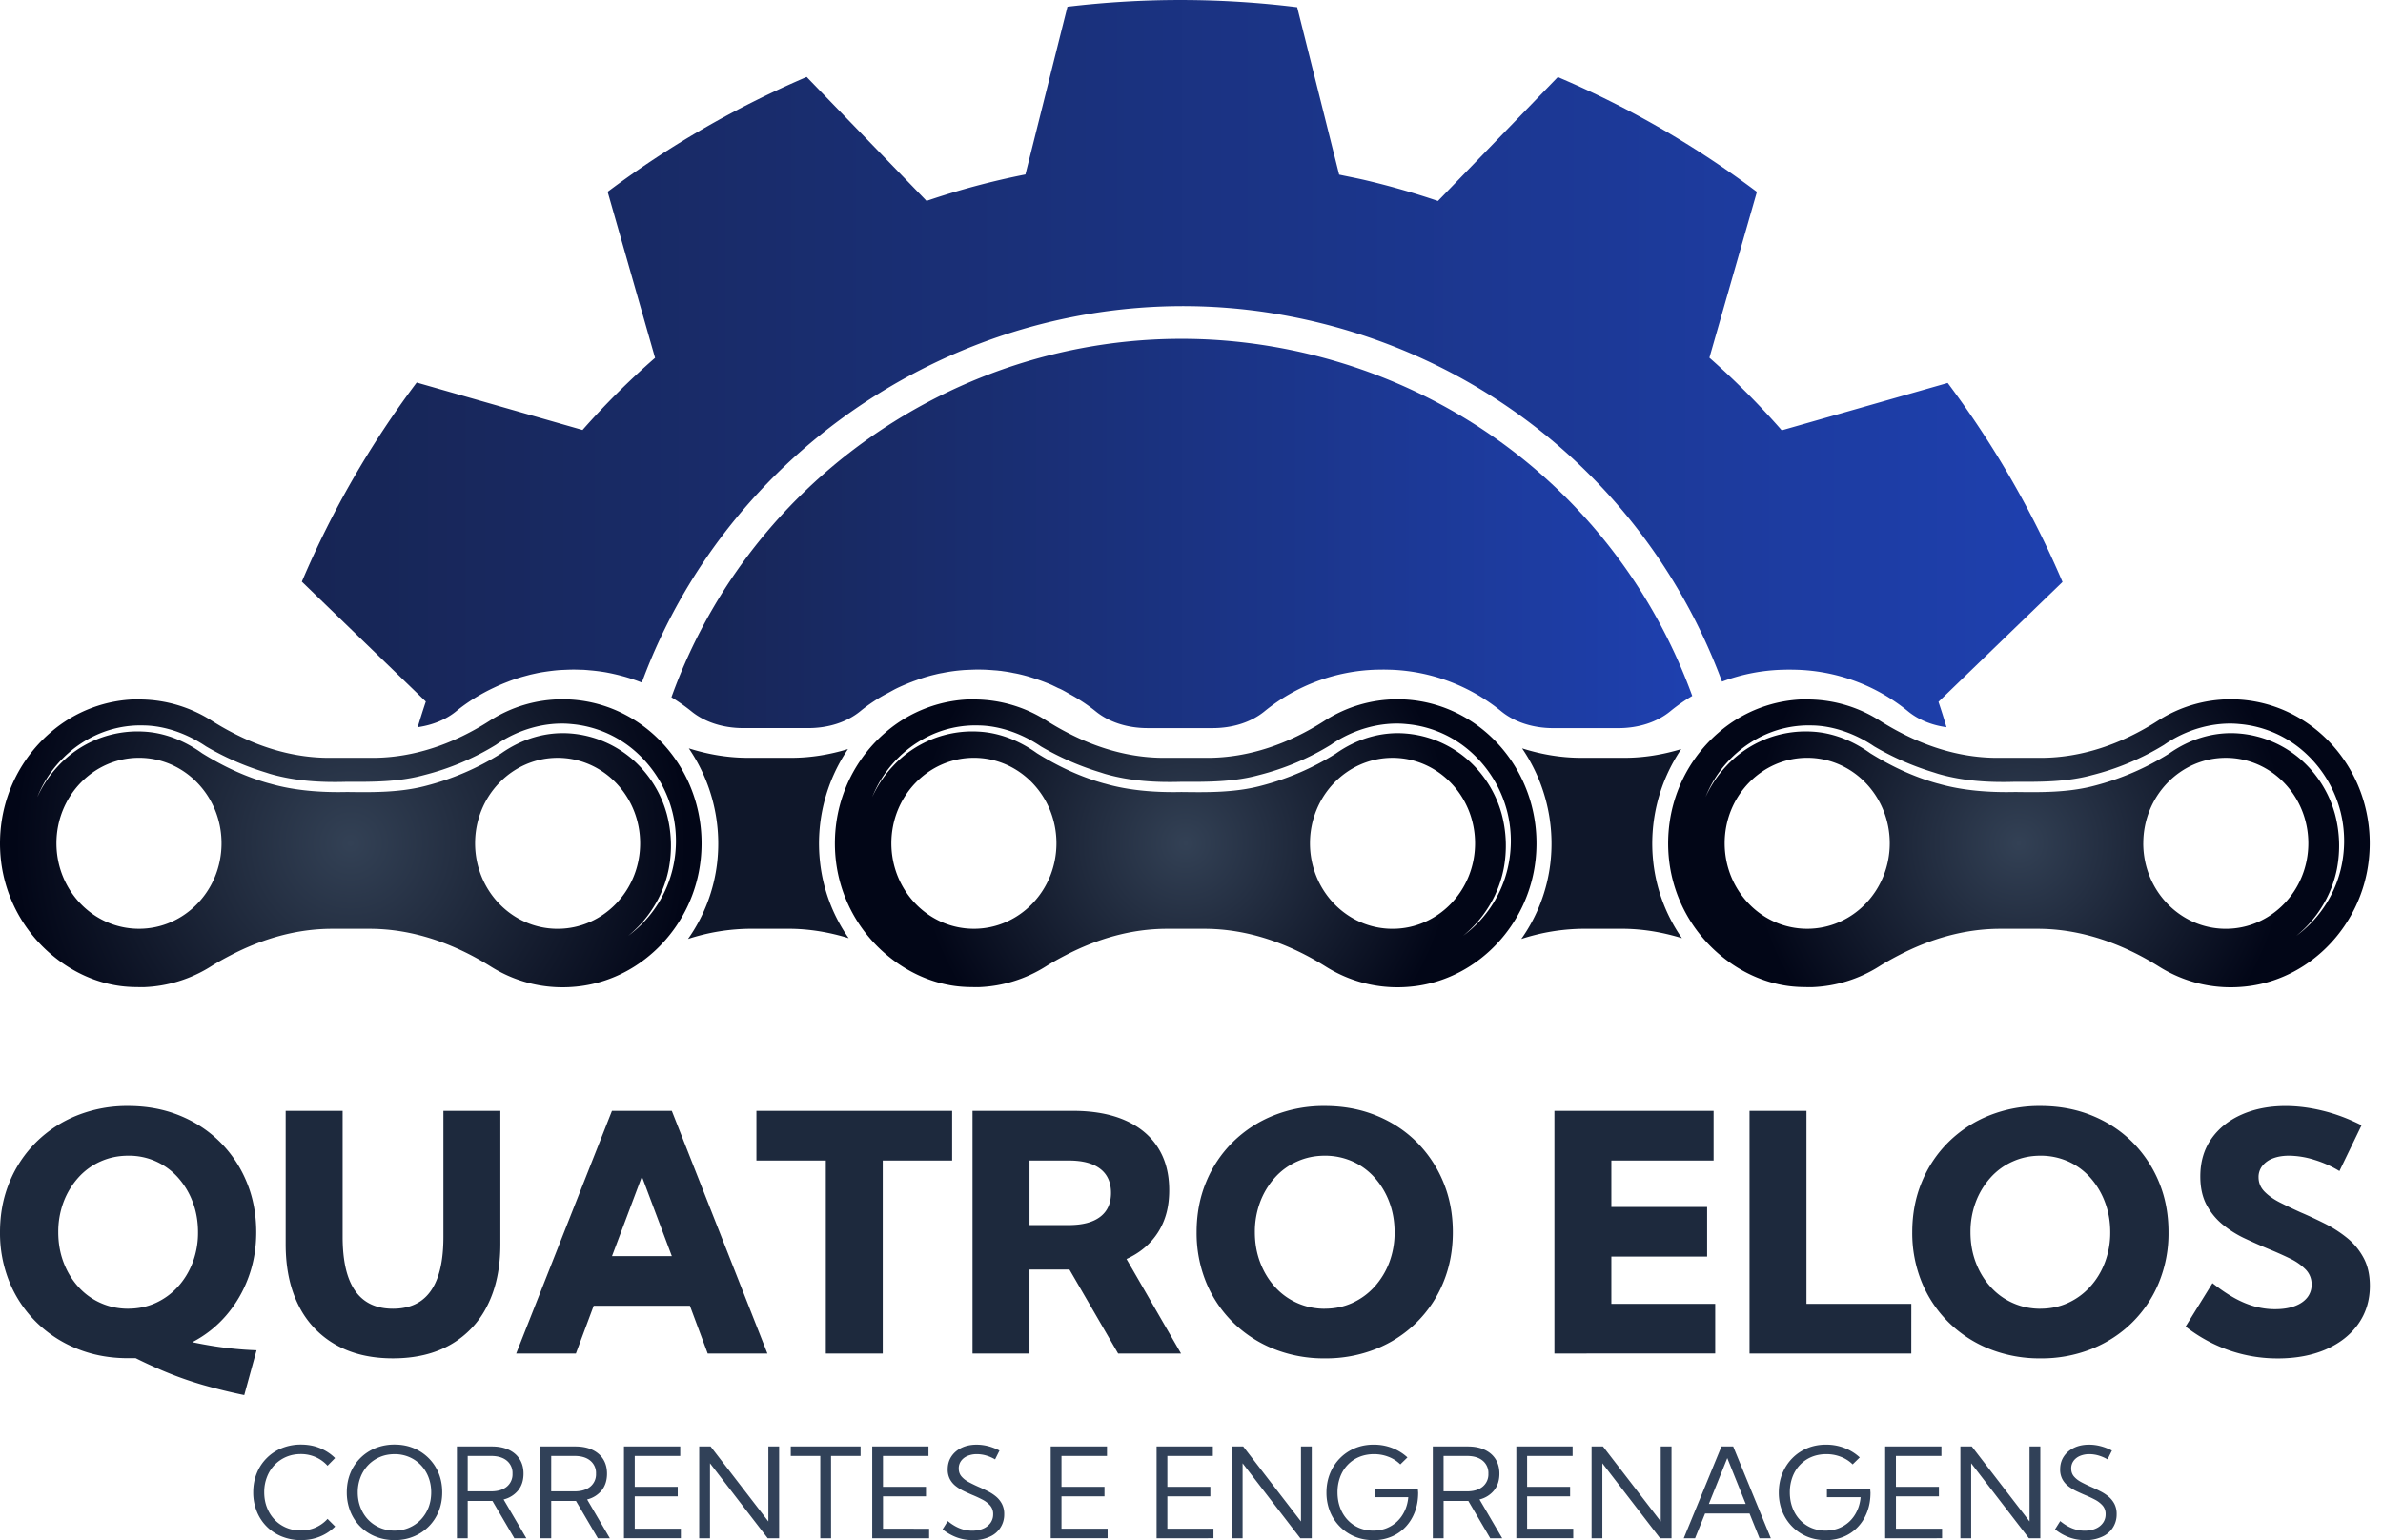
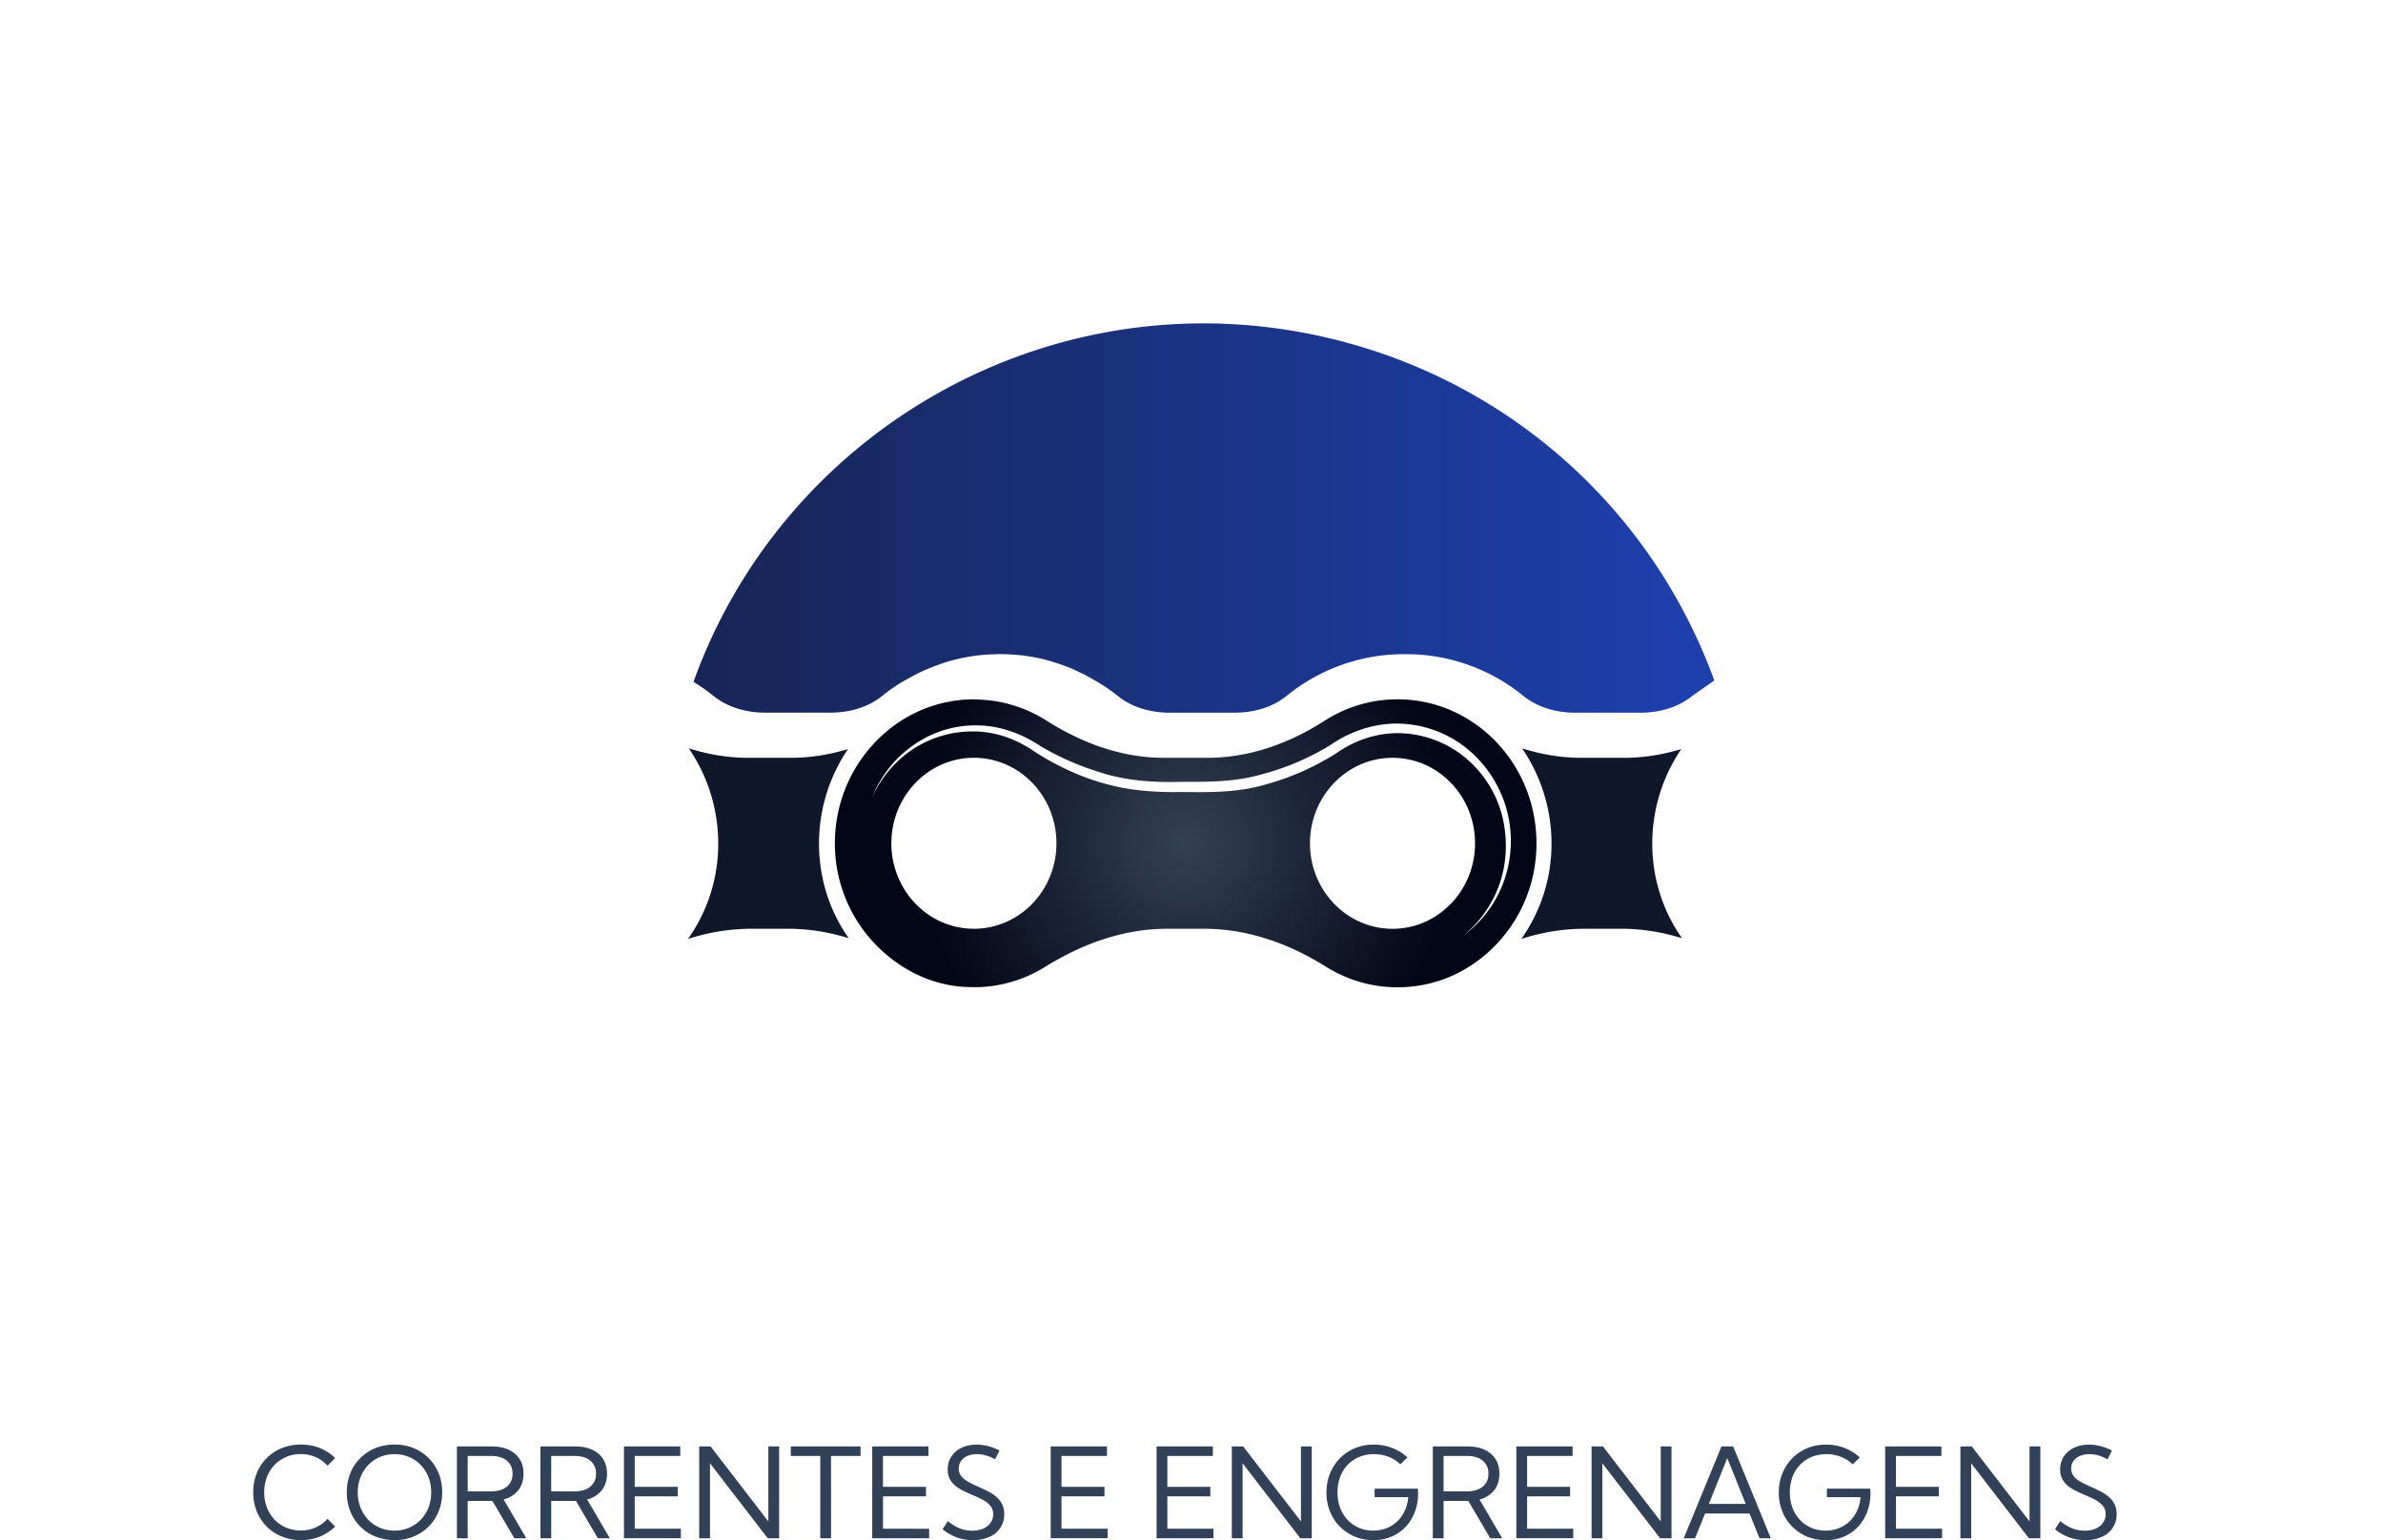
<svg xmlns="http://www.w3.org/2000/svg" width="99" height="64" fill="none">
-   <path fill="url(#a)" d="M70.303 28.919q-.483.285-.917.641c-.552.451-1.319.697-2.155.697h-2.703c-.834 0-1.601-.246-2.152-.693a7.7 7.7 0 0 0-4.55-1.733c-.121-.003-.237-.007-.359-.007-.079 0-.284.004-.284.004a7.7 7.7 0 0 0-4.65 1.731c-.552.451-1.32.697-2.154.697h-2.701c-.838 0-1.603-.246-2.154-.693a7 7 0 0 0-1.08-.717 8 8 0 0 0-.325-.182 2 2 0 0 0-.16-.072s-.128-.064-.17-.083l-.101-.049-.047-.02a8 8 0 0 0-.594-.224l-.258-.083a7 7 0 0 0-.408-.11 4 4 0 0 0-.28-.057l-.069-.015a6 6 0 0 0-.349-.057l-.117-.018h-.03a3 3 0 0 0-.244-.023c-.105-.01-.208-.015-.33-.023q-.166-.006-.337-.007c-.106 0-.21.004-.356.01-.101.004-.207.008-.276.015a7 7 0 0 0-.784.106l-.053.011q-.135.021-.292.061c-.258.06-.489.129-.709.208q-.11.04-.211.075c-.064.027-.133.05-.197.077l-.145.06c-.163.069-.321.14-.466.217l-.265.145c-.413.216-.794.47-1.136.75-.554.451-1.32.697-2.156.697h-2.701c-.834 0-1.602-.246-2.155-.697a8 8 0 0 0-.829-.584c3.664-10.195 14.2-16.417 24.977-14.572 8.075 1.383 14.657 6.897 17.432 14.515z" />
-   <path fill="url(#b)" d="M80.532 29.162q.178.525.333 1.057c-.613-.084-1.167-.31-1.59-.655a7.66 7.66 0 0 0-4.725-1.735c-.076 0-.147-.004-.224-.004-.076 0-.147.004-.196.004a7.7 7.7 0 0 0-2.59.495c-2.97-8.011-9.92-13.806-18.439-15.267-5.683-.973-11.557.184-16.537 3.26-4.594 2.833-8.07 7.076-9.9 12.045q-.01-.005-.018-.007a8 8 0 0 0-.696-.235 9 9 0 0 0-.784-.182 8 8 0 0 0-.667-.084c-.113-.01-.235-.023-.357-.023-.098-.003-.2-.007-.314-.007-.107 0-.22.004-.357.01-.098.004-.2.008-.284.015-.261.023-.5.058-.712.092-.144.026-.289.06-.425.09l-.034.008-.31.084c-.23.068-.424.132-.603.204-.17.065-.344.136-.56.238l-.008.004c-.59.276-1.124.61-1.587.99-.428.349-.981.57-1.595.659q.16-.536.337-1.065l-5.15-4.983a39.3 39.3 0 0 1 4.771-8.274l6.89 1.971a32.5 32.5 0 0 1 3.013-2.997l-1.97-6.9a40 40 0 0 1 8.268-4.772l4.981 5.151A32 32 0 0 1 42.6 7.25L44.346.28A39.5 39.5 0 0 1 53.89.3l1.744 6.957c.353.077.712.143 1.072.227a33 33 0 0 1 3.032.868l4.981-5.15a39.5 39.5 0 0 1 8.27 4.772l-1.973 6.89a33 33 0 0 1 3.005 3.017l6.895-1.968a40 40 0 0 1 4.77 8.27l-5.152 4.98z" />
+   <path fill="url(#a)" d="M70.303 28.919c-.552.451-1.319.697-2.155.697h-2.703c-.834 0-1.601-.246-2.152-.693a7.7 7.7 0 0 0-4.55-1.733c-.121-.003-.237-.007-.359-.007-.079 0-.284.004-.284.004a7.7 7.7 0 0 0-4.65 1.731c-.552.451-1.32.697-2.154.697h-2.701c-.838 0-1.603-.246-2.154-.693a7 7 0 0 0-1.08-.717 8 8 0 0 0-.325-.182 2 2 0 0 0-.16-.072s-.128-.064-.17-.083l-.101-.049-.047-.02a8 8 0 0 0-.594-.224l-.258-.083a7 7 0 0 0-.408-.11 4 4 0 0 0-.28-.057l-.069-.015a6 6 0 0 0-.349-.057l-.117-.018h-.03a3 3 0 0 0-.244-.023c-.105-.01-.208-.015-.33-.023q-.166-.006-.337-.007c-.106 0-.21.004-.356.01-.101.004-.207.008-.276.015a7 7 0 0 0-.784.106l-.053.011q-.135.021-.292.061c-.258.06-.489.129-.709.208q-.11.04-.211.075c-.064.027-.133.05-.197.077l-.145.06c-.163.069-.321.14-.466.217l-.265.145c-.413.216-.794.47-1.136.75-.554.451-1.32.697-2.156.697h-2.701c-.834 0-1.602-.246-2.155-.697a8 8 0 0 0-.829-.584c3.664-10.195 14.2-16.417 24.977-14.572 8.075 1.383 14.657 6.897 17.432 14.515z" />
  <path fill="#0F172A" d="M32.877 31.49h-1.804c-.84 0-1.664-.142-2.457-.393a7.02 7.02 0 0 1 1.18 4.732 6.83 6.83 0 0 1-1.213 3.189 8.5 8.5 0 0 1 2.615-.424h1.555c.857 0 1.696.142 2.505.392a6.8 6.8 0 0 1-1.19-3.157 7 7 0 0 1 1.161-4.702c-.76.23-1.548.363-2.351.363z" />
  <path fill="url(#c)" d="M63.794 35.739c.394-3.617-2.326-6.68-5.738-6.68-1.11 0-2.147.327-3.026.89-1.475.948-3.135 1.542-4.87 1.542h-1.804c-1.407 0-2.763-.395-4.013-1.047a11 11 0 0 1-.858-.493 5.6 5.6 0 0 0-2.925-.884c-.034 0-.066-.008-.1-.008a5.63 5.63 0 0 0-3.682 1.384c-1.434 1.233-2.288 3.166-2.055 5.296a6.03 6.03 0 0 0 2.134 3.958c.794.663 1.75 1.125 2.798 1.272.26.036.515.049.767.05.046.003.092 0 .138 0q.07.002.139 0a5.6 5.6 0 0 0 2.739-.854c.27-.17.546-.322.826-.468 1.314-.685 2.738-1.102 4.215-1.102h1.555c1.793 0 3.509.608 5.043 1.57 1.08.678 2.39 1 3.783.804 2.578-.362 4.64-2.553 4.933-5.23m-14.721-2.828c-1.058.023-2.157-.058-3.153-.344l-.064-.016c-1.022-.284-1.95-.738-2.776-1.252-.777-.557-1.613-.857-2.423-.898a4.5 4.5 0 0 0-3.559 1.434 4.7 4.7 0 0 0-.675.919c-.13.232-.185.363-.185.363s.049-.134.169-.373a4.8 4.8 0 0 1 2.025-2.077 4.44 4.44 0 0 1 2.231-.522c.852.013 1.78.327 2.58.87.736.432 1.56.802 2.437 1.07.092.028.18.06.274.086.99.28 2.024.349 3.118.317 1.097.004 2.176.01 3.228-.28a10.7 10.7 0 0 0 2.987-1.257c.914-.639 2.076-.972 3.142-.863a4.63 4.63 0 0 1 2.795 1.265 4.97 4.97 0 0 1 1.403 2.415c.21.858.166 1.686-.004 2.373a4.84 4.84 0 0 1-1.524 2.493c-.2.173-.315.252-.315.252s.112-.085.302-.267a4.7 4.7 0 0 0 .722-.88c.266-.412.527-.963.661-1.636a5.1 5.1 0 0 0-.08-2.27A4.66 4.66 0 0 0 61.01 31.6a4.46 4.46 0 0 0-2.608-1.12c-1.005-.083-2.02.208-2.91.837a11 11 0 0 1-3.093 1.332c-1.099.294-2.256.276-3.33.262zm-8.614 5.683c-1.893-.001-3.427-1.591-3.427-3.553 0-1.96 1.534-3.55 3.427-3.552h.002c1.894 0 3.429 1.59 3.429 3.552 0 1.963-1.535 3.553-3.43 3.553zm13.964-3.552c0-1.96 1.535-3.552 3.429-3.552s3.429 1.59 3.429 3.552c0 1.963-1.535 3.553-3.429 3.553s-3.429-1.59-3.429-3.553" />
  <path fill="#0F172A" d="M67.494 31.49H65.69c-.84 0-1.663-.142-2.456-.393a7.02 7.02 0 0 1 1.18 4.732 6.83 6.83 0 0 1-1.213 3.189 8.5 8.5 0 0 1 2.615-.424h1.555c.857 0 1.696.142 2.505.392a6.8 6.8 0 0 1-1.191-3.157 7 7 0 0 1 1.162-4.702c-.761.23-1.548.363-2.352.363" />
-   <path fill="url(#d)" d="M98.411 35.739c.395-3.617-2.326-6.68-5.738-6.68-1.11 0-2.147.327-3.025.89-1.475.948-3.135 1.542-4.87 1.542h-1.805c-1.406 0-2.762-.395-4.012-1.047a11 11 0 0 1-.858-.493 5.6 5.6 0 0 0-2.925-.884c-.034 0-.066-.008-.1-.008a5.63 5.63 0 0 0-3.683 1.384c-1.433 1.233-2.288 3.166-2.055 5.296a6.03 6.03 0 0 0 2.134 3.958c.794.663 1.75 1.125 2.799 1.272.259.036.514.049.767.05.045.003.092 0 .138 0q.069.002.138 0a5.6 5.6 0 0 0 2.74-.854c.269-.17.546-.322.825-.468 1.314-.685 2.738-1.102 4.216-1.102h1.555c1.793 0 3.508.608 5.042 1.57 1.08.678 2.39 1 3.784.804 2.577-.362 4.64-2.553 4.932-5.23zm-14.72-2.828c-1.059.023-2.157-.058-3.154-.344l-.063-.016c-1.022-.284-1.95-.738-2.776-1.252-.778-.557-1.613-.857-2.424-.898a4.5 4.5 0 0 0-3.558 1.434 4.7 4.7 0 0 0-.675.919c-.13.232-.185.363-.185.363s.049-.134.168-.373a4.8 4.8 0 0 1 2.025-2.077 4.44 4.44 0 0 1 2.232-.522c.851.013 1.779.327 2.58.87.736.432 1.56.802 2.436 1.07.092.028.18.06.274.086.99.28 2.024.349 3.118.317 1.098.004 2.176.01 3.228-.28a10.7 10.7 0 0 0 2.988-1.257c.913-.639 2.076-.972 3.141-.863a4.63 4.63 0 0 1 2.796 1.265 4.97 4.97 0 0 1 1.403 2.415c.209.858.166 1.686-.004 2.373a4.84 4.84 0 0 1-1.525 2.493c-.199.173-.314.252-.314.252s.111-.085.302-.267a4.7 4.7 0 0 0 .721-.88c.266-.412.527-.963.662-1.636a5.1 5.1 0 0 0-.081-2.27 4.66 4.66 0 0 0-1.377-2.234 4.46 4.46 0 0 0-2.608-1.12c-1.005-.083-2.02.208-2.91.837a11 11 0 0 1-3.093 1.332c-1.1.294-2.256.276-3.33.262zm-8.615 5.683c-1.892-.001-3.426-1.591-3.426-3.553 0-1.96 1.534-3.55 3.426-3.552h.002c1.894 0 3.43 1.59 3.43 3.552 0 1.963-1.536 3.553-3.43 3.553zm13.965-3.552c0-1.96 1.535-3.552 3.429-3.552s3.428 1.59 3.428 3.552c0 1.963-1.535 3.553-3.428 3.553s-3.43-1.59-3.43-3.553" />
-   <path fill="url(#e)" d="M29.108 35.739c.395-3.617-2.326-6.68-5.737-6.68-1.11 0-2.147.326-3.026.89-1.474.948-3.134 1.542-4.87 1.542H13.67c-1.407 0-2.762-.395-4.012-1.047a11 11 0 0 1-.858-.493 5.6 5.6 0 0 0-2.926-.884c-.034 0-.066-.008-.1-.008a5.62 5.62 0 0 0-3.682 1.384C.66 31.676-.194 33.609.038 35.739a6.03 6.03 0 0 0 2.134 3.958c.794.663 1.75 1.125 2.799 1.272.259.036.514.049.766.05.046.003.093 0 .138 0q.07.002.139 0a5.6 5.6 0 0 0 2.739-.854c.27-.17.546-.322.826-.468 1.314-.685 2.738-1.102 4.216-1.102h1.554c1.793 0 3.509.608 5.042 1.57 1.08.678 2.39 1 3.783.804 2.578-.362 4.642-2.553 4.933-5.23zm-14.721-2.828c-1.058.023-2.157-.058-3.153-.344l-.063-.016c-1.022-.284-1.95-.738-2.777-1.252-.777-.557-1.613-.857-2.423-.898a4.5 4.5 0 0 0-3.558 1.434 4.7 4.7 0 0 0-.86 1.282s.048-.134.168-.373a4.8 4.8 0 0 1 2.025-2.077 4.44 4.44 0 0 1 2.232-.522c.851.013 1.778.327 2.58.87.735.432 1.56.801 2.436 1.07.092.028.18.06.274.086.99.28 2.024.349 3.118.317 1.098.004 2.176.01 3.228-.28a10.7 10.7 0 0 0 2.988-1.257c.912-.639 2.075-.972 3.14-.863a4.63 4.63 0 0 1 2.796 1.265 4.97 4.97 0 0 1 1.403 2.415c.21.858.167 1.686-.004 2.372a4.84 4.84 0 0 1-1.524 2.494c-.199.173-.315.252-.315.252s.112-.085.302-.267a4.7 4.7 0 0 0 .722-.88 4.7 4.7 0 0 0 .661-1.636 5.1 5.1 0 0 0-.08-2.27 4.66 4.66 0 0 0-1.377-2.234 4.46 4.46 0 0 0-2.608-1.12c-1.005-.083-2.02.208-2.91.837a11 11 0 0 1-3.093 1.332c-1.099.294-2.256.276-3.33.262zm-8.615 5.683c-1.892-.001-3.427-1.591-3.427-3.553 0-1.96 1.535-3.55 3.427-3.552h.002c1.894 0 3.429 1.59 3.429 3.552 0 1.963-1.535 3.553-3.429 3.553zm13.965-3.552c0-1.96 1.535-3.552 3.428-3.552s3.429 1.59 3.429 3.552c0 1.963-1.535 3.553-3.429 3.553s-3.428-1.59-3.428-3.553" />
-   <path fill="#1D293D" d="M10.148 57.972a24 24 0 0 1-1.687-.413q-.733-.212-1.398-.478-.664-.265-1.425-.642h-.309q-1.156.001-2.127-.394a5.1 5.1 0 0 1-1.69-1.099 5 5 0 0 1-1.115-1.66A5.4 5.4 0 0 1 0 51.202q0-1.13.397-2.084a5 5 0 0 1 1.112-1.664 5.1 5.1 0 0 1 1.69-1.102 5.6 5.6 0 0 1 2.13-.394q1.156 0 2.128.394.97.393 1.683 1.102a5.05 5.05 0 0 1 1.108 1.664q.396.953.397 2.084 0 1.016-.33 1.896a5.1 5.1 0 0 1-.92 1.566 4.7 4.7 0 0 1-1.405 1.109q.445.094.867.161a15 15 0 0 0 1.801.175l-.51 1.862m-4.818-3.59q.618 0 1.146-.241.527-.242.92-.676t.612-1.01a3.5 3.5 0 0 0 .218-1.251q0-.672-.218-1.25a3.2 3.2 0 0 0-.608-1.015 2.72 2.72 0 0 0-2.07-.914c-.416 0-.797.08-1.152.239a2.7 2.7 0 0 0-.927.675 3.2 3.2 0 0 0-.612 1.015 3.5 3.5 0 0 0-.218 1.25q0 .672.218 1.25.218.579.612 1.015.392.438.927.675.534.24 1.152.24zM20.787 46.161V51.7q0 1.479-.535 2.541a3.8 3.8 0 0 1-1.532 1.634q-.998.57-2.396.57c-.933 0-1.719-.19-2.386-.57a3.8 3.8 0 0 1-1.536-1.634q-.534-1.062-.534-2.541v-5.539h2.366v5.23q0 1.008.232 1.67t.696.992q.462.33 1.163.33c.466 0 .86-.11 1.169-.33q.462-.33.695-.992t.232-1.67v-5.23zM23.925 56.244h-2.48l3.978-10.083h2.487l3.971 10.083h-2.48l-.739-1.983h-3.998zm1.5-4.046h2.486l-1.243-3.307zM36.674 56.244h-2.366v-8.02h-2.883v-2.063h8.131v2.064h-2.883v8.02M49.066 56.244h-2.614l-2.023-3.489h-1.66v3.49h-2.366V46.16h4.173q1.263 0 2.157.39t1.368 1.129.473 1.781c0 .694-.154 1.257-.46 1.741q-.461.727-1.315 1.116l2.265 3.925zm-6.296-5.337h1.626q.86 0 1.31-.343t.45-.995c0-.434-.15-.773-.45-1.001q-.45-.344-1.31-.343H42.77zM55.041 56.446a5.6 5.6 0 0 1-2.127-.394 5.1 5.1 0 0 1-1.69-1.102 5 5 0 0 1-1.116-1.664 5.4 5.4 0 0 1-.396-2.084q0-1.13.396-2.084a5 5 0 0 1 1.113-1.664 5.1 5.1 0 0 1 1.69-1.102 5.6 5.6 0 0 1 2.13-.394q1.156 0 2.127.394.973.394 1.684 1.102a5.1 5.1 0 0 1 1.108 1.664q.397.953.397 2.084 0 1.13-.394 2.084a5 5 0 0 1-2.796 2.766 5.6 5.6 0 0 1-2.127.394zm0-2.064q.618 0 1.146-.241.527-.242.92-.676a3.2 3.2 0 0 0 .612-1.011 3.5 3.5 0 0 0 .218-1.25q0-.672-.218-1.25a3.2 3.2 0 0 0-.608-1.015 2.7 2.7 0 0 0-.918-.675 2.8 2.8 0 0 0-1.152-.24c-.417 0-.797.08-1.152.24a2.7 2.7 0 0 0-.928.675 3.2 3.2 0 0 0-.611 1.015 3.5 3.5 0 0 0-.218 1.25q0 .672.218 1.25.219.579.611 1.015.393.438.928.675.534.24 1.152.24zM64.577 56.244V46.161h6.613v2.064h-4.247v1.929h3.978v2.063h-3.978v1.963h4.314v2.063zM79.403 56.244h-6.72V46.161h2.365v8.02h4.356zM84.773 56.446a5.6 5.6 0 0 1-2.128-.394 5.1 5.1 0 0 1-1.69-1.102 5 5 0 0 1-1.115-1.664 5.4 5.4 0 0 1-.397-2.084q0-1.13.397-2.084a5 5 0 0 1 1.112-1.664 5.1 5.1 0 0 1 1.69-1.102 5.6 5.6 0 0 1 2.13-.394q1.156 0 2.128.394t1.683 1.102a5.1 5.1 0 0 1 1.109 1.664q.396.953.396 2.084a5.4 5.4 0 0 1-.393 2.084 5 5 0 0 1-1.109 1.664q-.716.71-1.687 1.102a5.6 5.6 0 0 1-2.127.394m0-2.064q.618 0 1.145-.241.528-.242.92-.676.394-.433.612-1.011a3.5 3.5 0 0 0 .219-1.25q0-.672-.219-1.25a3.2 3.2 0 0 0-.607-1.015 2.7 2.7 0 0 0-.918-.675 2.8 2.8 0 0 0-1.152-.24c-.417 0-.797.08-1.153.24a2.7 2.7 0 0 0-.927.675 3.2 3.2 0 0 0-.612 1.015 3.5 3.5 0 0 0-.218 1.25q0 .672.218 1.25.218.579.612 1.015.392.438.927.675.534.24 1.153.24zM90.8 55.122l1.115-1.802q.479.377.907.615.431.239.847.353.417.114.846.114.471 0 .81-.125.34-.124.524-.353a.84.84 0 0 0 .185-.544.87.87 0 0 0-.249-.629 2.3 2.3 0 0 0-.655-.457q-.406-.198-.883-.393-.484-.202-.985-.437a4.4 4.4 0 0 1-.918-.575 2.7 2.7 0 0 1-.675-.823q-.258-.484-.259-1.176 0-.914.46-1.57.461-.655 1.264-1.008.804-.353 1.818-.353.74 0 1.542.195.803.195 1.616.605l-.92 1.903a4.5 4.5 0 0 0-1.046-.467 3.6 3.6 0 0 0-1.045-.171q-.383 0-.668.11a1 1 0 0 0-.444.314.74.74 0 0 0-.157.47q0 .344.245.596t.642.454q.396.2.86.41.49.209.999.464.507.255.934.6.427.347.685.83.26.484.26 1.164 0 .894-.48 1.577-.482.682-1.345 1.059-.864.376-2.006.376a6.1 6.1 0 0 1-2.026-.34 6.3 6.3 0 0 1-1.798-.984z" />
  <path fill="#314158" d="M13.923 63.433a1.9 1.9 0 0 1-.626.415q-.363.15-.794.15a2.1 2.1 0 0 1-.792-.148 1.86 1.86 0 0 1-1.044-1.047 2.1 2.1 0 0 1-.147-.79q0-.43.147-.794a1.87 1.87 0 0 1 1.044-1.044 2.1 2.1 0 0 1 .792-.148q.43 0 .791.149.364.15.626.413l-.313.318a1.45 1.45 0 0 0-.488-.355 1.5 1.5 0 0 0-.623-.129c-.226 0-.421.04-.606.118q-.278.12-.483.333a1.5 1.5 0 0 0-.317.505 1.7 1.7 0 0 0-.113.632q0 .341.113.632.113.289.317.504t.483.333.605.119c.22 0 .434-.043.624-.129q.285-.129.488-.355l.316.316zM16.39 63.998a2.1 2.1 0 0 1-.792-.148 1.86 1.86 0 0 1-1.044-1.047 2.1 2.1 0 0 1-.147-.79q0-.43.147-.794a1.88 1.88 0 0 1 1.044-1.044 2.1 2.1 0 0 1 .792-.148q.43 0 .79.148a1.9 1.9 0 0 1 1.044 1.044q.147.363.147.793t-.147.79a1.877 1.877 0 0 1-1.043 1.047q-.361.15-.791.15m0-.396q.328 0 .607-.12t.485-.335q.205-.215.32-.504.112-.29.112-.63t-.113-.63a1.5 1.5 0 0 0-.32-.506 1.45 1.45 0 0 0-.484-.333 1.5 1.5 0 0 0-.607-.118q-.329 0-.607.118-.28.12-.485.333a1.5 1.5 0 0 0-.32.505 1.7 1.7 0 0 0-.115.631q0 .342.114.632.115.29.32.505.207.214.486.333t.607.119M21.867 63.922h-.499l-.91-1.552H19.43v1.552h-.448v-3.816h1.447q.41 0 .705.137.294.138.454.39.162.255.161.605 0 .41-.217.687a1.12 1.12 0 0 1-.61.384zm-2.437-1.95h.972q.415 0 .653-.195a.66.66 0 0 0 .237-.54.66.66 0 0 0-.236-.54q-.237-.196-.654-.196h-.972zM25.337 63.922h-.499l-.91-1.552H22.9v1.552h-.448v-3.816h1.447q.41 0 .704.137.296.138.455.39.16.255.16.605 0 .41-.216.687a1.12 1.12 0 0 1-.61.384l.944 1.613m-2.437-1.95h.972q.414 0 .652-.195a.66.66 0 0 0 .238-.54.66.66 0 0 0-.237-.54q-.236-.196-.653-.196H22.9zM25.922 63.922v-3.816h2.338v.396h-1.89v1.282h1.786v.397H26.37v1.344h1.916v.396h-2.363zM32.368 63.922h-.473l-2.399-3.117v3.117h-.448v-3.816h.473l2.4 3.117v-3.117h.447zM34.526 63.922h-.448v-3.42h-1.226v-.396h2.9v.396h-1.227zM36.236 63.922v-3.816h2.337v.396h-1.89v1.282h1.786v.397h-1.785v1.344H38.6v.396zM39.159 63.55l.216-.343q.165.135.331.224.165.089.337.133.172.043.35.042.26 0 .454-.086a.7.7 0 0 0 .304-.24.6.6 0 0 0 .109-.356.53.53 0 0 0-.124-.362 1.1 1.1 0 0 0-.32-.246 5 5 0 0 0-.416-.193 9 9 0 0 1-.37-.168 1.8 1.8 0 0 1-.332-.208.9.9 0 0 1-.237-.286.85.85 0 0 1-.089-.404q0-.303.153-.534.152-.231.424-.362.27-.13.624-.13.24 0 .481.063.242.063.469.182l-.183.367a1.7 1.7 0 0 0-.373-.161 1.4 1.4 0 0 0-.383-.056 1 1 0 0 0-.393.075q-.169.075-.265.209a.52.52 0 0 0-.095.312q0 .198.116.333t.3.233.39.19q.195.085.388.182.193.095.349.224a1 1 0 0 1 .25.307.9.9 0 0 1 .095.43.995.995 0 0 1-.62.944 1.6 1.6 0 0 1-.688.134q-.346 0-.658-.112a2.1 2.1 0 0 1-.593-.336zM43.651 63.922v-3.816h2.338v.396h-1.89v1.282h1.786v.397h-1.786v1.344h1.916v.396h-2.363zM48.05 63.922v-3.816h2.337v.396h-1.89v1.282h1.786v.397h-1.786v1.344h1.916v.396zM54.496 63.922h-.474l-2.399-3.117v3.117h-.448v-3.816h.473l2.4 3.117v-3.117h.448zM58.175 60.851a1.4 1.4 0 0 0-.496-.316q-.284-.11-.603-.109c-.212 0-.423.04-.608.116a1.4 1.4 0 0 0-.48.329q-.202.21-.312.502a1.8 1.8 0 0 0-.11.64q0 .347.108.637.109.291.308.504.2.214.47.332a1.5 1.5 0 0 0 .599.117q.3 0 .553-.1.253-.102.445-.285.192-.185.31-.44.12-.257.147-.564h-1.399v-.353h1.796l.013.165q0 .435-.136.796-.137.361-.386.626a1.7 1.7 0 0 1-.59.408 1.9 1.9 0 0 1-.75.144c-.273 0-.538-.05-.775-.149a1.89 1.89 0 0 1-1.027-1.044 2.1 2.1 0 0 1-.145-.785q0-.425.147-.791.148-.364.412-.633.265-.27.624-.42.36-.148.781-.148.4 0 .76.137t.64.395zM62.41 63.922h-.499l-.91-1.552h-1.028v1.552h-.448v-3.816h1.447q.41 0 .704.137.297.138.455.39.161.255.161.605 0 .41-.217.687a1.12 1.12 0 0 1-.61.384l.944 1.613m-2.437-1.95h.972q.415 0 .652-.195a.66.66 0 0 0 .238-.54.66.66 0 0 0-.236-.54q-.238-.196-.654-.196h-.972zM62.995 63.922v-3.816h2.338v.396h-1.89v1.282h1.786v.397h-1.786v1.344h1.916v.396h-2.363zM69.442 63.922h-.474l-2.399-3.117v3.117h-.448v-3.816h.474l2.399 3.117v-3.117h.448zM70.42 63.922h-.47l1.567-3.816h.487l1.564 3.816h-.47l-.415-1.03h-1.847zm.573-1.427h1.532l-.766-1.906zM76.967 60.851a1.4 1.4 0 0 0-.496-.316q-.284-.11-.603-.109c-.213 0-.423.04-.608.116a1.4 1.4 0 0 0-.48.329q-.202.21-.312.502a1.8 1.8 0 0 0-.111.64q0 .347.109.637t.308.504.47.332a1.5 1.5 0 0 0 .598.117q.3 0 .554-.1.252-.102.445-.285.192-.185.31-.44.12-.257.147-.564h-1.4v-.353h1.797l.013.165q0 .435-.137.796-.135.361-.385.626a1.7 1.7 0 0 1-.59.408 1.9 1.9 0 0 1-.75.144c-.273 0-.538-.05-.775-.149a1.89 1.89 0 0 1-1.027-1.044 2.1 2.1 0 0 1-.145-.785q0-.425.147-.791.148-.364.412-.633.265-.27.624-.42.36-.148.78-.148.4 0 .76.137t.64.395zM78.318 63.922v-3.816h2.337v.396h-1.89v1.282h1.786v.397h-1.785v1.344h1.916v.396zM84.764 63.922h-.474l-2.399-3.117v3.117h-.448v-3.816h.474l2.399 3.117v-3.117h.448zM85.375 63.55l.216-.343q.165.135.331.224t.337.133q.172.043.35.042.26 0 .454-.086a.7.7 0 0 0 .304-.24.6.6 0 0 0 .109-.356.53.53 0 0 0-.124-.362 1.1 1.1 0 0 0-.32-.246 5 5 0 0 0-.416-.193 9 9 0 0 1-.37-.168 1.8 1.8 0 0 1-.332-.208.9.9 0 0 1-.237-.286.85.85 0 0 1-.089-.404q0-.303.153-.534.152-.231.424-.362.27-.13.624-.13.24 0 .481.063t.469.182l-.183.367a1.7 1.7 0 0 0-.373-.161 1.4 1.4 0 0 0-.383-.056 1 1 0 0 0-.393.075q-.169.075-.265.209a.52.52 0 0 0-.095.312q0 .198.116.333t.3.233.39.19q.196.085.388.182.192.095.349.224a1 1 0 0 1 .25.307.9.9 0 0 1 .094.43 1 1 0 0 1-.619.944 1.6 1.6 0 0 1-.688.134q-.346 0-.658-.112a2.1 2.1 0 0 1-.593-.336z" />
  <defs>
    <radialGradient id="c" cx="0" cy="0" r="1" gradientTransform="matrix(11.139 0 0 11.142 49.259 35.042)" gradientUnits="userSpaceOnUse">
      <stop stop-color="#334155" />
      <stop offset="1" stop-color="#020617" />
    </radialGradient>
    <radialGradient id="d" cx="0" cy="0" r="1" gradientTransform="matrix(11.139 0 0 11.142 83.876 35.042)" gradientUnits="userSpaceOnUse">
      <stop stop-color="#334155" />
      <stop offset="1" stop-color="#020617" />
    </radialGradient>
    <radialGradient id="e" cx="0" cy="0" r="1" gradientTransform="matrix(13.951 0 0 13.954 14.572 35.042)" gradientUnits="userSpaceOnUse">
      <stop stop-color="#334155" />
      <stop offset="1" stop-color="#020617" />
    </radialGradient>
    <linearGradient id="a" x1="27.893" x2="70.303" y1="22.169" y2="22.169" gradientUnits="userSpaceOnUse">
      <stop stop-color="#172554" />
      <stop offset="1" stop-color="#1E40AF" />
    </linearGradient>
    <linearGradient id="b" x1="12.54" x2="85.684" y1="15.11" y2="15.11" gradientUnits="userSpaceOnUse">
      <stop stop-color="#172554" />
      <stop offset="1" stop-color="#1E40AF" />
    </linearGradient>
  </defs>
</svg>